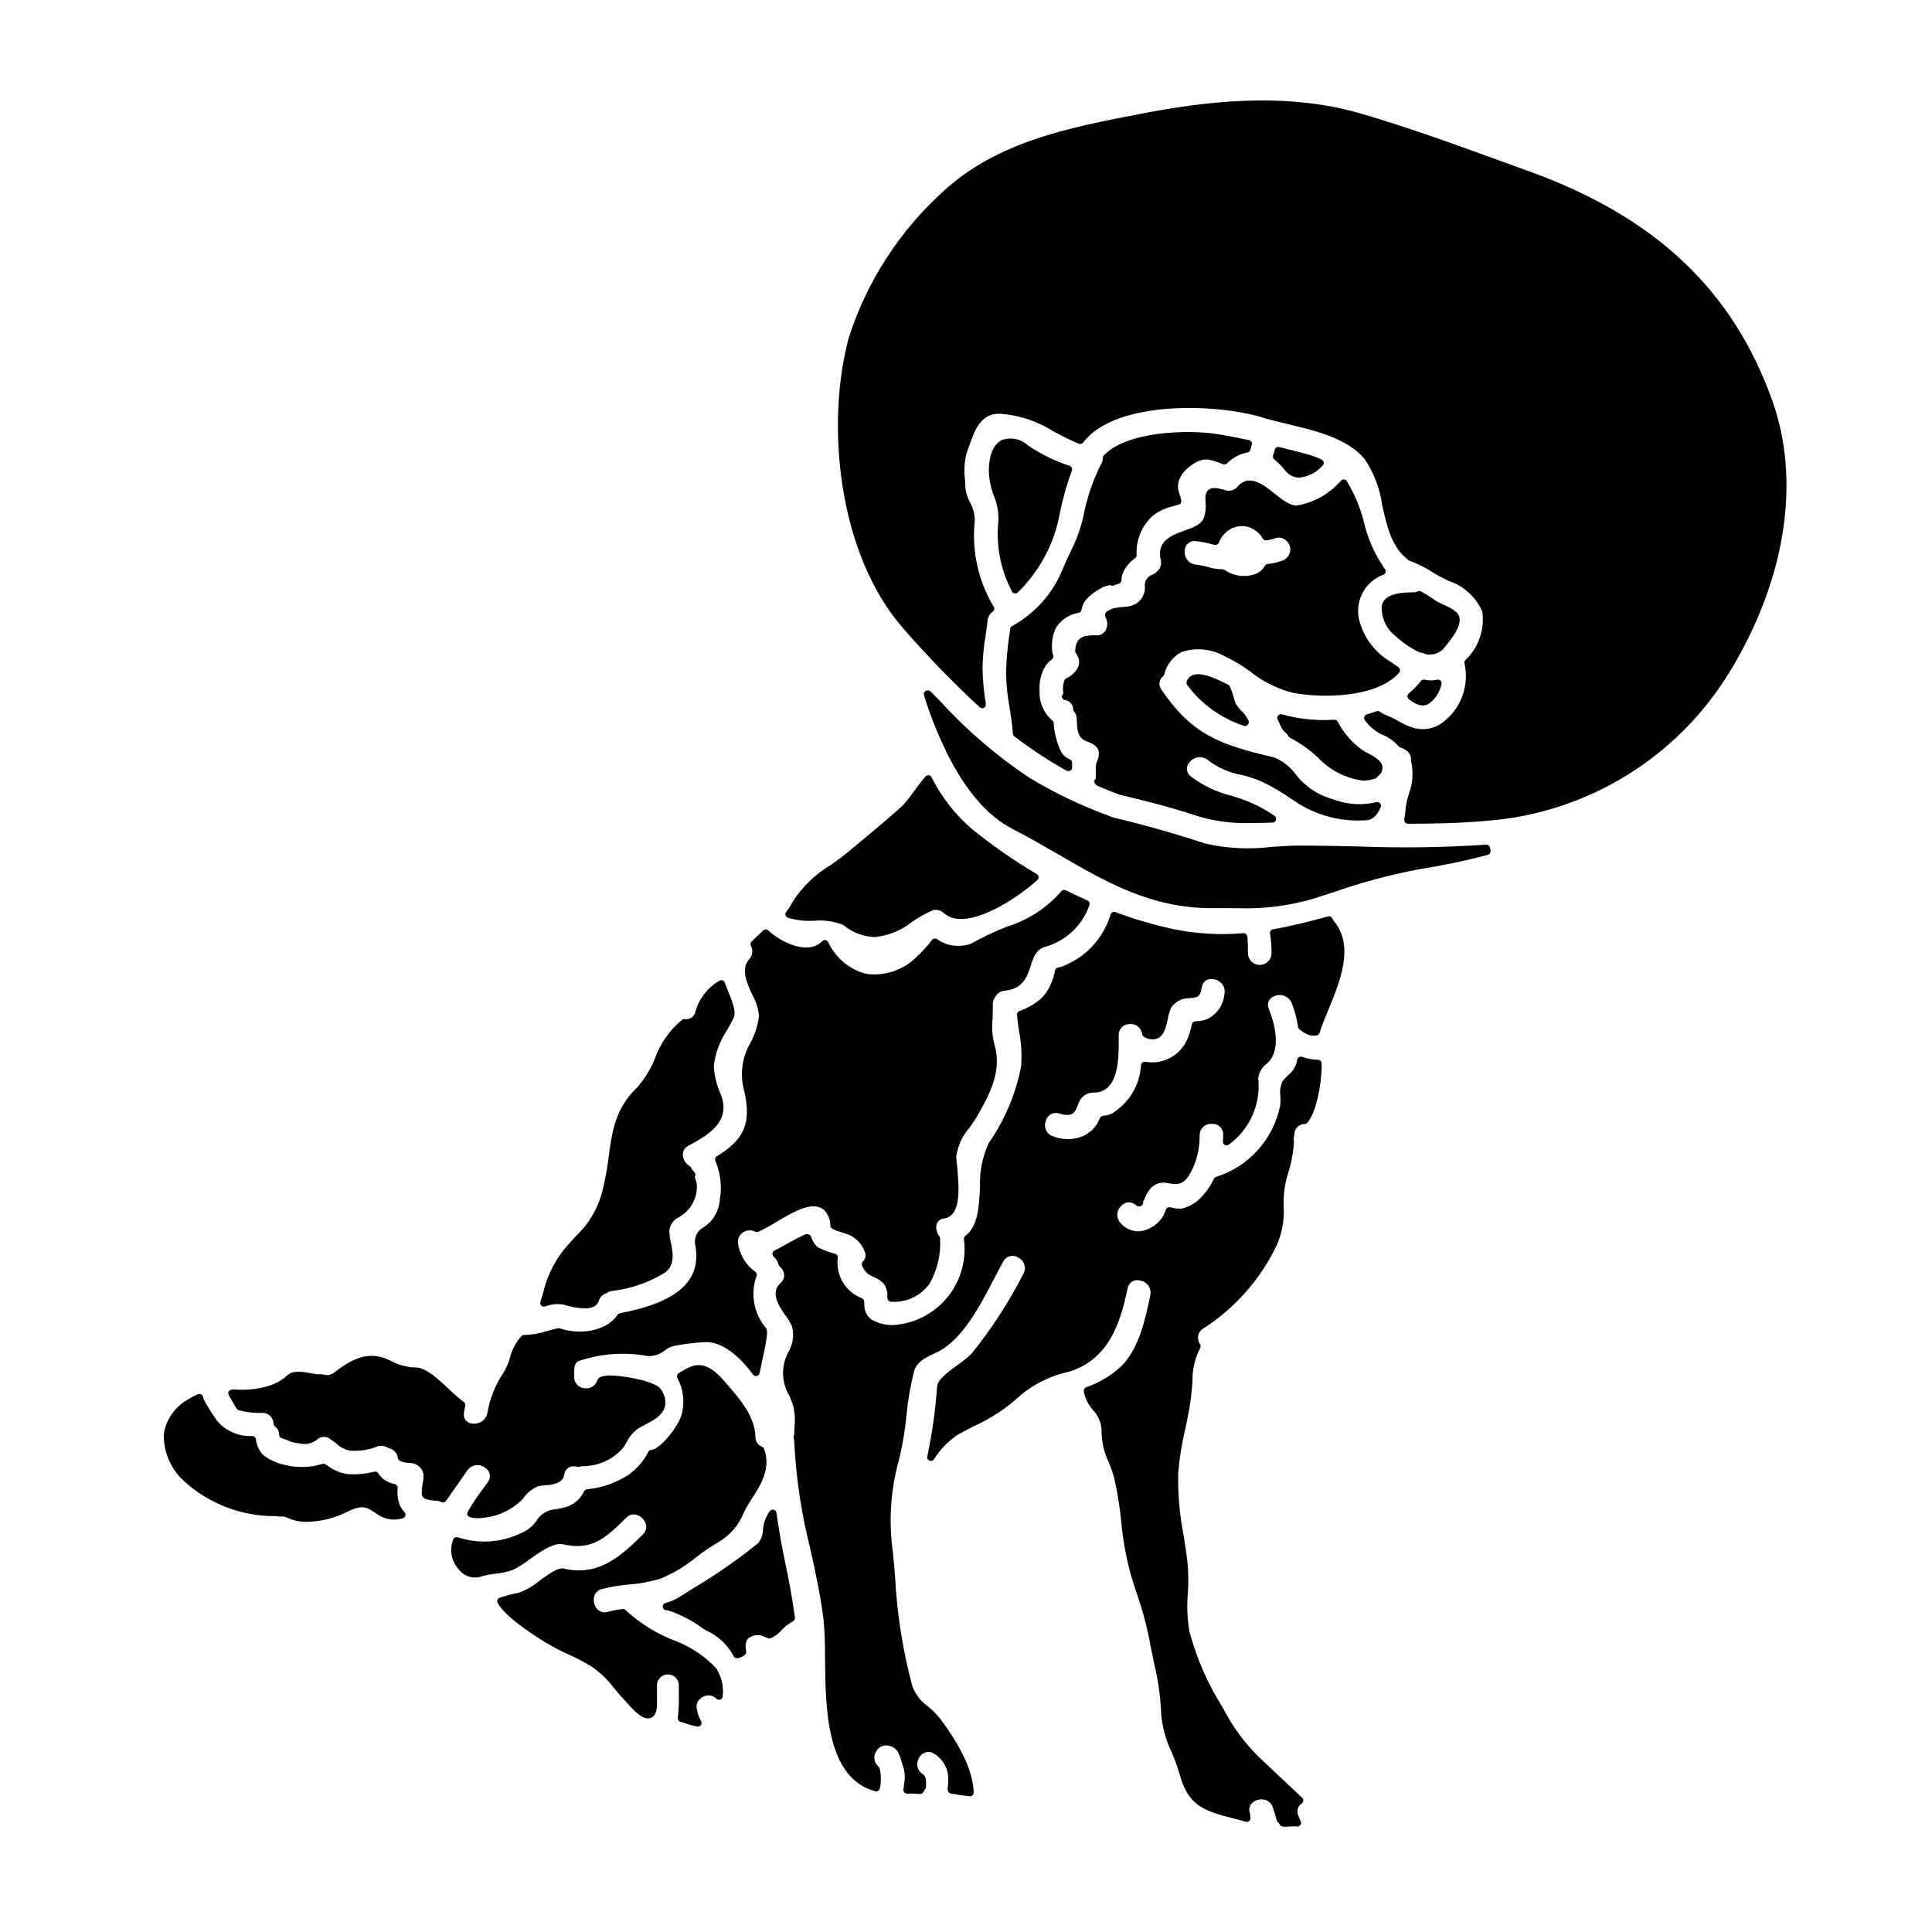
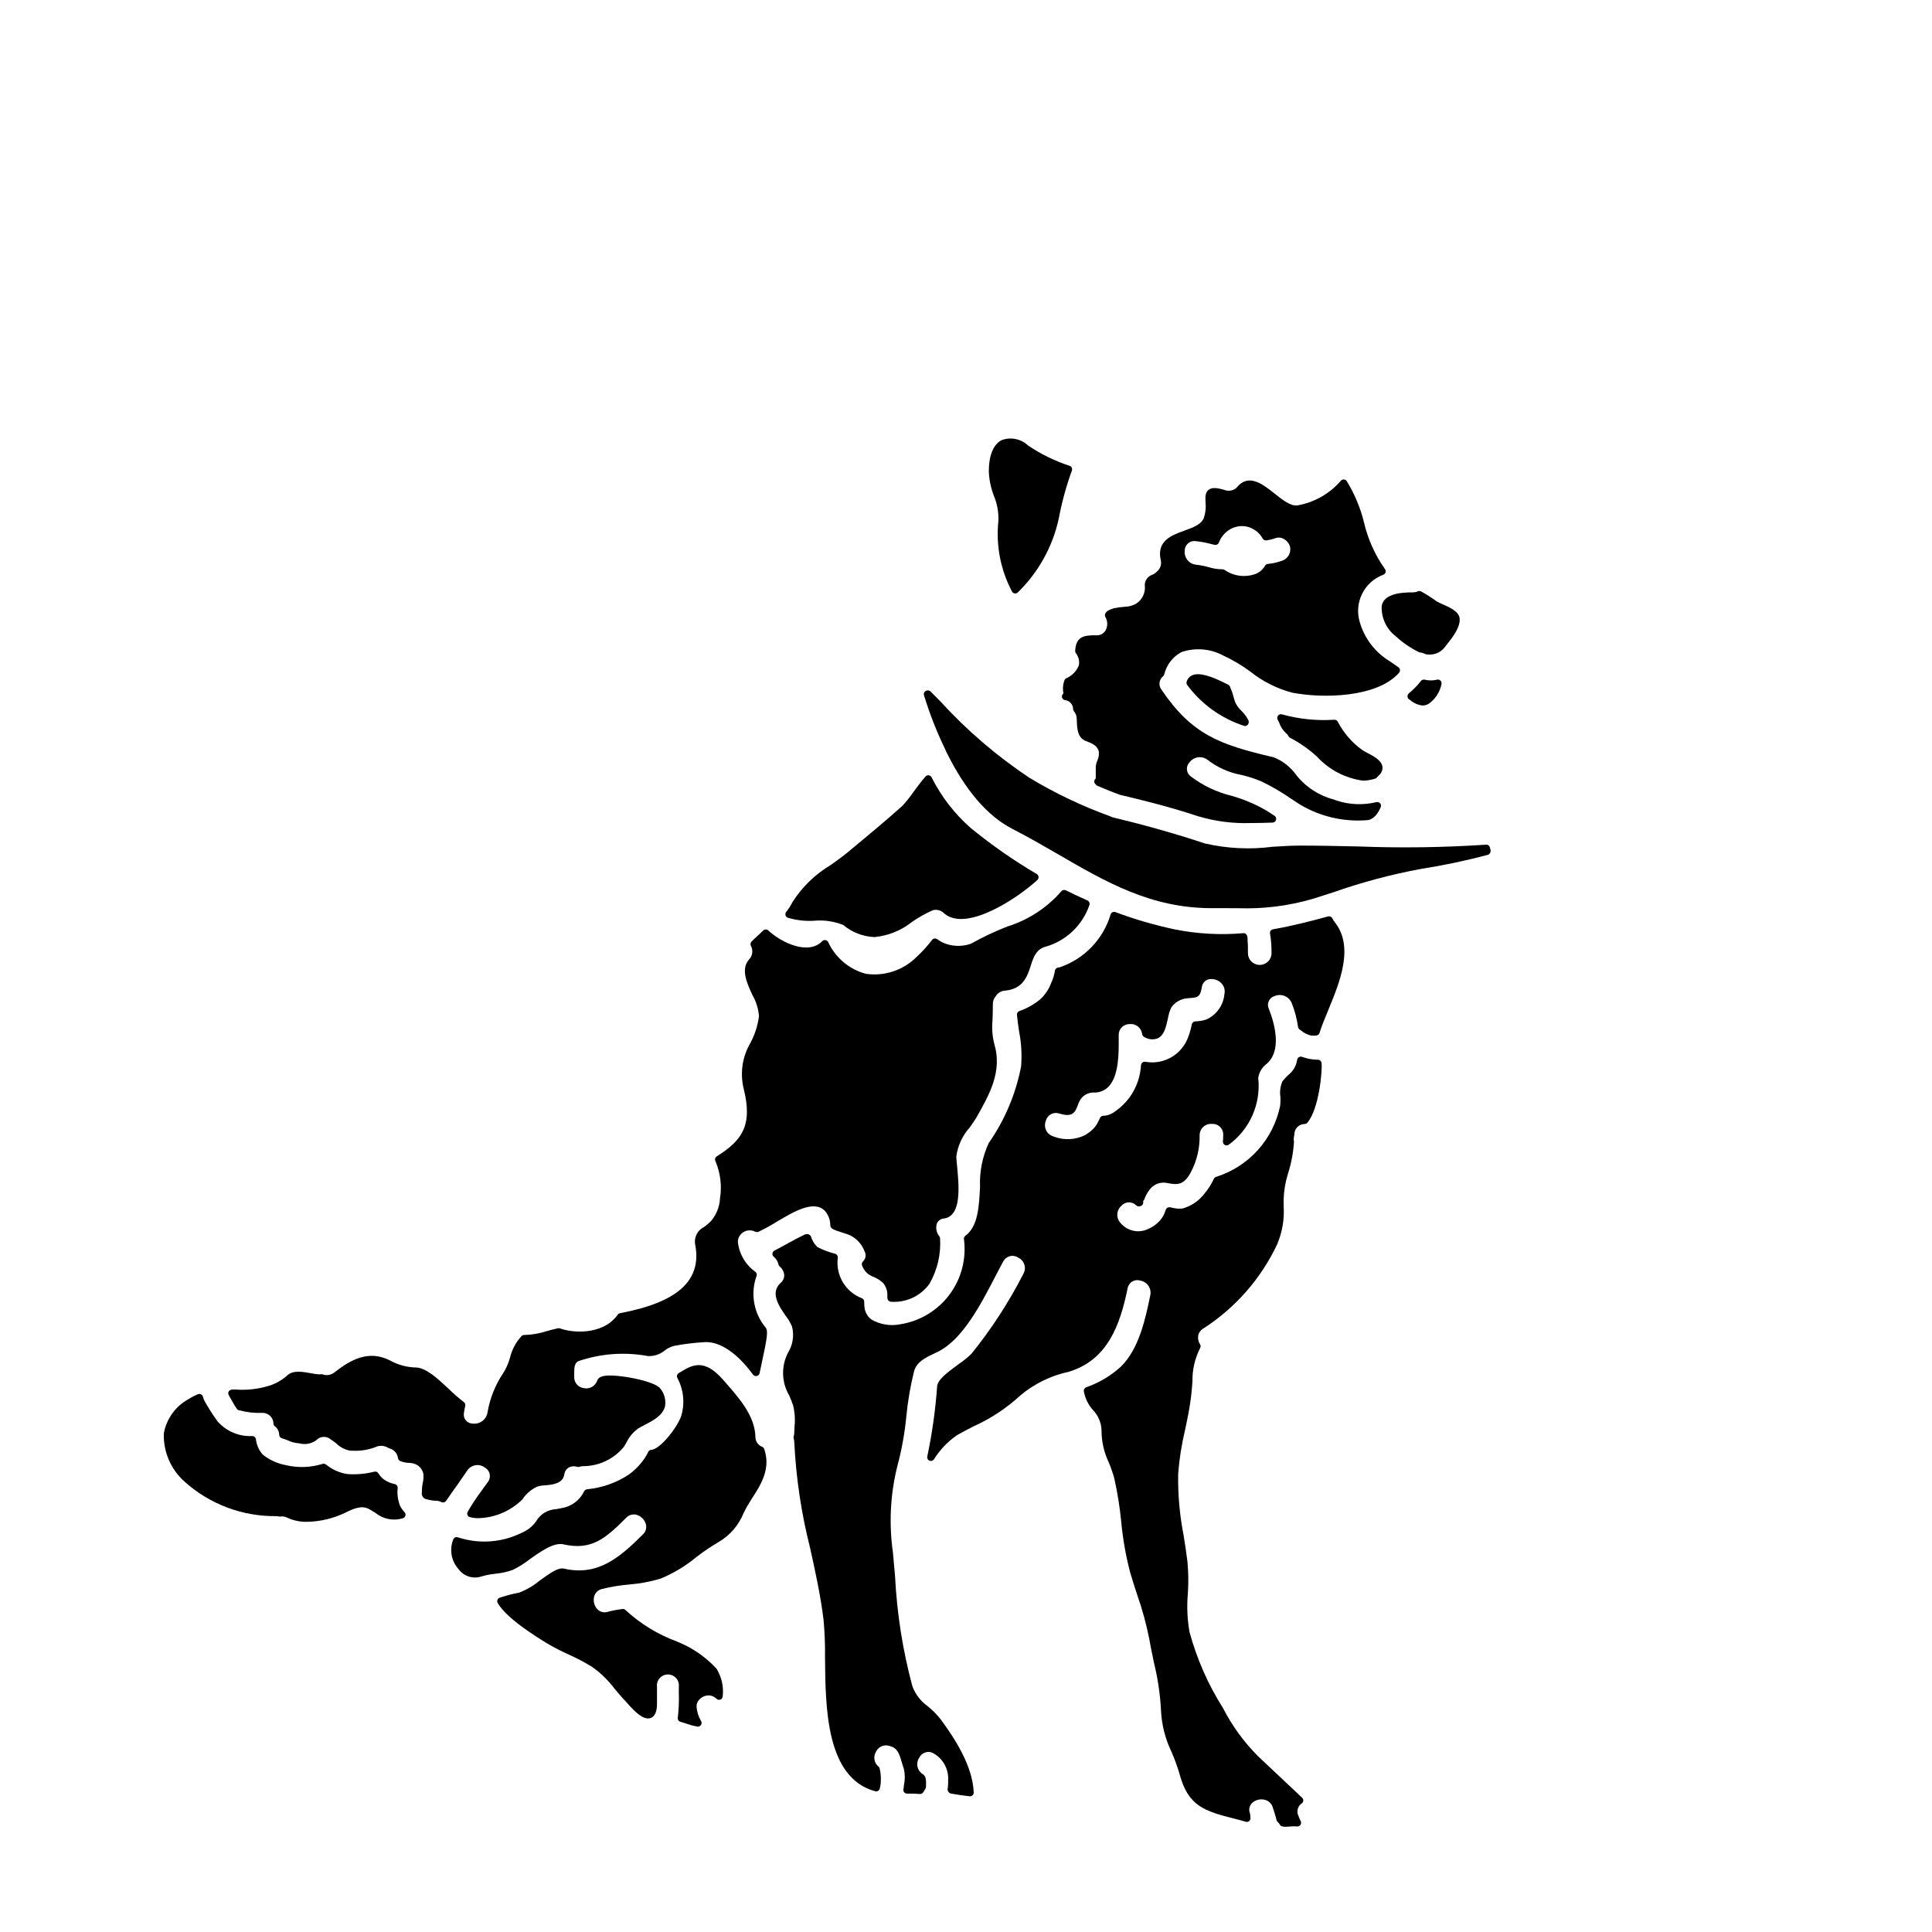
<svg xmlns="http://www.w3.org/2000/svg" fill="#000000" width="800px" height="800px" version="1.1" viewBox="144 144 512 512">
  <g>
    <path d="m497.1 387.4c-0.203-0.438-0.691-0.664-1.156-0.535-4.328 1.18-9.445 2.519-14.586 3.406-0.531 0.098-0.887 0.609-0.785 1.145 0.277 1.672 0.406 3.363 0.391 5.059 0.031 0.848-0.285 1.672-0.875 2.281-0.586 0.609-1.398 0.953-2.246 0.953s-1.66-0.344-2.25-0.953c-0.59-0.609-0.902-1.434-0.875-2.281 0-1.43 0-1.91-0.031-2.137 0-0.055 0-0.25-0.027-0.504-0.027-0.25-0.043-0.664-0.051-0.895 0.027-0.129 0.027-0.266 0-0.395l-0.082-0.422c-0.078-0.508-0.539-0.867-1.051-0.82-6.016 0.523-12.074 0.195-17.996-0.973-5.402-1.129-10.715-2.672-15.883-4.613-0.246-0.09-0.523-0.078-0.762 0.035-0.238 0.113-0.422 0.32-0.508 0.57-1.965 6.598-7.008 11.832-13.527 14.039-0.086 0.023-0.176 0.035-0.266 0.027-0.512 0.035-0.93 0.43-0.988 0.941-0.023 0.277-0.082 0.555-0.168 0.82-0.172 0.797-0.434 1.57-0.789 2.305-0.605 1.648-1.586 3.133-2.867 4.332-1.648 1.375-3.531 2.441-5.559 3.148-0.43 0.145-0.703 0.566-0.66 1.02 0.137 1.449 0.348 2.906 0.562 4.359 0.605 3.062 0.785 6.195 0.535 9.305-1.402 7.289-4.324 14.203-8.57 20.293-1.688 3.633-2.481 7.617-2.312 11.617-0.25 5.156-0.516 10.488-3.871 12.957h-0.004c-0.273 0.207-0.426 0.543-0.391 0.891 0.691 5.211-0.68 10.492-3.824 14.707-3.144 4.215-7.812 7.035-13.008 7.856-2.633 0.543-5.375 0.094-7.695-1.262-0.969-0.723-1.613-1.797-1.793-2.992-0.066-0.457-0.105-0.918-0.109-1.383v-0.395 0.004c-0.02-0.426-0.312-0.793-0.723-0.906-4.309-1.707-6.898-6.133-6.269-10.727 0.039-0.469-0.262-0.902-0.719-1.027-1.621-0.398-3.188-0.988-4.672-1.758-0.82-0.766-1.418-1.738-1.723-2.82-0.254-0.484-0.812-0.727-1.344-0.59-0.16 0.027-0.312 0.078-0.453 0.16-1.387 0.664-2.754 1.391-4.102 2.133l-0.969 0.531c-0.93 0.512-1.863 1.027-2.812 1.512h-0.004c-0.289 0.148-0.484 0.43-0.527 0.75s0.078 0.645 0.32 0.859c0.641 0.523 1.09 1.246 1.277 2.055 0.043 0.215 0.156 0.41 0.32 0.555 0.711 0.574 1.148 1.422 1.203 2.336-0.008 0.789-0.363 1.531-0.973 2.031-2.844 2.598-0.395 6.168 1.41 8.773 0.676 0.859 1.23 1.809 1.645 2.82 0.586 2.332 0.203 4.801-1.059 6.848-1.879 3.602-1.754 7.926 0.332 11.414 0.348 0.848 0.703 1.719 1.016 2.633 0.445 1.867 0.562 3.793 0.348 5.699-0.027 0.555-0.051 1.094-0.062 1.633-0.008 0.277-0.059 0.555-0.148 0.816-0.059 0.191-0.059 0.398 0 0.59 0.094 0.285 0.145 0.586 0.152 0.887 0.461 9.516 1.875 18.965 4.219 28.199 1.348 6.129 2.754 12.465 3.543 18.938 0.301 3.309 0.434 6.633 0.391 9.953 0.113 13.484 0.277 31.953 13.297 35.496 0.52 0.141 1.055-0.164 1.203-0.68 0.137-0.484 0.223-0.977 0.258-1.477 0.09-1.074 0.047-2.156-0.137-3.215-0.055-0.18-0.09-0.359-0.117-0.543-0.031-0.27-0.176-0.512-0.391-0.672-1.086-0.941-1.363-2.512-0.668-3.769 0.586-1.379 2.106-2.102 3.543-1.688 2.133 0.512 2.621 1.859 3.301 4.191 0.172 0.605 0.355 1.219 0.582 1.82l0.004-0.004c0.332 1.422 0.352 2.902 0.055 4.332 0 0-0.027 0.242-0.027 0.262 0 0.27-0.062 0.516-0.129 0.941v-0.004c-0.043 0.281 0.039 0.57 0.227 0.789 0.188 0.215 0.457 0.34 0.742 0.34h1.621c0.578 0.023 1.16 0.051 1.738 0.102h0.004c0.359 0.031 0.711-0.137 0.91-0.438 0.207-0.316 0.395-0.629 0.605-0.973 0.078-0.137 0.125-0.293 0.133-0.449 0.086-1.762 0-2.883-0.789-3.348l0.004-0.004c-0.75-0.438-1.277-1.172-1.461-2.019-0.184-0.848-0.004-1.734 0.496-2.441 0.352-0.695 0.988-1.199 1.742-1.391 0.754-0.188 1.555-0.043 2.191 0.402 2.32 1.402 3.731 3.926 3.703 6.641 0.023 0.934-0.027 1.871-0.16 2.797 0 0.273 0.102 0.539 0.289 0.742 0.195 0.219 0.457 0.355 0.746 0.395l0.336 0.047c1.312 0.246 2.684 0.445 4.461 0.641l-0.004 0.004c0.285 0.027 0.57-0.066 0.781-0.258 0.211-0.195 0.324-0.473 0.316-0.758-0.27-7.059-5.086-14.387-8.688-19.285v-0.004c-1.02-1.309-2.188-2.496-3.477-3.543-1.879-1.324-3.309-3.188-4.102-5.348-2.551-9.508-4.086-19.262-4.578-29.094-0.18-2.117-0.363-4.219-0.562-6.297-1.082-7.539-0.711-15.211 1.09-22.605 1.199-4.422 2.023-8.941 2.465-13.5 0.383-4.012 1.062-7.988 2.031-11.895 0.691-2.531 2.93-3.594 5.297-4.723l1.09-0.527c6.523-3.258 11.324-12.523 15.18-19.969 0.723-1.395 1.402-2.699 2.039-3.859l0.004-0.004c0.348-0.711 0.984-1.242 1.75-1.449 0.766-0.211 1.586-0.078 2.246 0.359 0.781 0.363 1.371 1.035 1.633 1.855 0.262 0.82 0.164 1.711-0.262 2.457-3.848 7.523-8.465 14.629-13.777 21.203-1.031 0.988-2.148 1.891-3.336 2.695-3.402 2.488-5.633 4.246-5.742 5.945v-0.004c-0.441 6.246-1.316 12.453-2.613 18.578-0.086 0.453 0.152 0.902 0.574 1.086 0.422 0.176 0.906 0.043 1.18-0.32 1.59-2.559 3.695-4.762 6.18-6.465 1.473-0.836 2.961-1.598 4.441-2.363v0.004c4.519-2.039 8.68-4.797 12.32-8.164 3.691-3.09 8.078-5.231 12.781-6.242 10.355-3.102 13.625-12.445 15.613-22.078h0.004c0.105-0.75 0.535-1.414 1.176-1.816 0.641-0.406 1.426-0.508 2.148-0.281 0.883 0.133 1.676 0.625 2.184 1.363 0.508 0.734 0.691 1.648 0.504 2.523-1.242 6.027-2.949 14.277-7.871 18.996v-0.004c-2.652 2.398-5.758 4.238-9.133 5.414-0.398 0.16-0.648 0.562-0.613 0.992 0.316 1.875 1.16 3.617 2.434 5.027 1.391 1.449 2.199 3.363 2.266 5.371-0.008 2.949 0.648 5.863 1.926 8.523 0.566 1.359 1.047 2.75 1.441 4.164 0.852 3.777 1.465 7.602 1.84 11.453 0.422 4.578 1.219 9.117 2.387 13.566 0.555 1.914 1.18 3.824 1.805 5.742 1.391 3.934 2.492 7.965 3.293 12.059 0.336 2.012 0.789 4.047 1.203 6.098 1.008 4.082 1.625 8.25 1.852 12.445 0.16 3.879 1.113 7.684 2.801 11.18 0.848 1.949 1.57 3.949 2.164 5.988 2.269 8.301 6.387 9.676 14.738 11.762 0.973 0.242 1.859 0.484 2.754 0.754v0.004c0.312 0.098 0.652 0.031 0.906-0.176 0.254-0.203 0.391-0.523 0.363-0.848l-0.125-1.18-0.004-0.004c-0.371-0.883-0.211-1.898 0.414-2.629 0.863-0.887 2.113-1.273 3.328-1.027 1.102 0.203 1.996 1.012 2.305 2.09 0.395 1.227 0.75 2.293 0.992 3.332v0.004c0.047 0.211 0.164 0.402 0.336 0.539 0.211 0.164 0.383 0.375 0.512 0.613 0.145 0.328 0.473 0.539 0.832 0.539 0.066 0 0.156 0.031 0.543 0.082 0.438 0 0.867-0.039 1.297-0.07 0.43-0.031 0.812-0.051 1.18-0.062 0.234 0 0.48 0.023 0.715 0.047 0.359 0.047 0.715-0.117 0.914-0.418 0.207-0.293 0.234-0.676 0.07-0.996-0.254-0.523-0.492-1.066-0.68-1.574-0.465-1.129-0.07-2.43 0.945-3.113 0.238-0.168 0.391-0.438 0.414-0.73 0.023-0.297-0.09-0.586-0.305-0.789-4.195-3.977-10.969-10.34-11.609-10.93-3.777-3.762-6.934-8.094-9.359-12.84-3.957-6.242-6.953-13.047-8.883-20.188-0.586-3.348-0.73-6.762-0.43-10.148 0.191-2.793 0.156-5.594-0.102-8.383-0.281-2.363-0.656-4.754-1.039-7.125v0.004c-1.047-5.379-1.523-10.848-1.422-16.324 0.305-3.867 0.91-7.707 1.812-11.48 0.594-2.809 1.215-5.715 1.574-8.66 0.188-1.504 0.297-2.914 0.395-4.234-0.059-3.062 0.633-6.094 2.016-8.824 0.195-0.316 0.195-0.715 0-1.027-0.48-0.738-0.641-1.637-0.453-2.496 0.207-0.758 0.723-1.395 1.422-1.758 8.43-5.449 15.172-13.148 19.457-22.23 1.352-3.18 1.945-6.629 1.73-10.078-0.094-2.332 0.133-4.664 0.664-6.934l0.469-1.691v-0.004c0.879-2.731 1.414-5.559 1.602-8.422-0.109-0.582-0.086-1.176 0.066-1.746 0.02-0.082 0.031-0.164 0.031-0.246-0.008-0.734 0.281-1.441 0.797-1.965 0.52-0.523 1.223-0.816 1.957-0.816 0.266-0.016 0.516-0.137 0.691-0.34 3.18-3.699 4.035-14.289 3.754-15.879-0.082-0.469-0.488-0.816-0.969-0.812-0.051 0.012-0.105 0.012-0.156 0-1.379-0.027-2.742-0.289-4.035-0.77-0.262-0.082-0.543-0.059-0.789 0.066-0.246 0.137-0.422 0.371-0.48 0.648l-0.078 0.363-0.004-0.004c-0.039 0.223-0.09 0.445-0.156 0.664-0.379 1.203-1.109 2.266-2.098 3.047-0.566 0.52-1.094 1.082-1.574 1.68-0.586 1.316-0.777 2.777-0.551 4.203 0.039 0.762 0.02 1.527-0.066 2.285-0.887 4.379-2.93 8.438-5.918 11.754-2.988 3.32-6.812 5.777-11.07 7.117-0.258 0.086-0.469 0.27-0.59 0.516-0.676 1.461-1.551 2.824-2.594 4.051-1.457 1.863-3.481 3.207-5.762 3.824-0.949 0.082-1.906-0.008-2.824-0.258l-0.43-0.082v-0.004c-0.461-0.086-0.918 0.164-1.094 0.602l-0.191 0.488c-0.25 0.777-0.641 1.508-1.152 2.148-0.949 1.145-2.168 2.039-3.543 2.602-2.496 1.102-5.422 0.41-7.156-1.695-0.578-0.629-0.879-1.465-0.832-2.316 0.047-0.855 0.434-1.652 1.078-2.215 0.484-0.559 1.172-0.891 1.906-0.918 0.734-0.027 1.449 0.25 1.973 0.766l0.055 0.023c0.148 0.16 0.348 0.262 0.562 0.293 0.055 0.004 0.109 0.004 0.164 0 0.184 0 0.367-0.043 0.527-0.129l0.07-0.027h0.004c0.434-0.219 0.641-0.723 0.484-1.184 0.055-0.09 0.066-0.113 0.164-0.262l0.004 0.004c0.055-0.059 0.098-0.125 0.137-0.199 0.316-0.934 0.785-1.809 1.383-2.594 1.051-1.473 2.875-2.188 4.648-1.82 2.992 0.586 4.5 0.496 6.316-2.828v-0.004c1.598-3.019 2.398-6.398 2.336-9.816 0-0.848 0.352-1.656 0.98-2.231 0.625-0.57 1.465-0.855 2.309-0.773 0.805-0.051 1.59 0.25 2.156 0.824 0.566 0.574 0.859 1.363 0.805 2.164 0 0.543-0.027 1.086-0.078 1.633l-0.004 0.004c-0.035 0.379 0.156 0.746 0.488 0.941 0.328 0.191 0.742 0.172 1.055-0.047 2.746-2 4.914-4.688 6.289-7.793 1.371-3.109 1.898-6.523 1.531-9.898 0.195-1.398 0.91-2.672 2-3.566 4.402-3.426 2.394-10.73 0.812-14.777v0.004c-0.305-0.641-0.316-1.379-0.027-2.027 0.289-0.645 0.848-1.133 1.527-1.332 0.855-0.375 1.824-0.391 2.688-0.035 0.863 0.355 1.547 1.043 1.891 1.914 0.801 2.023 1.359 4.141 1.664 6.297 0.039 0.277 0.195 0.523 0.43 0.68l0.395 0.27c0.75 0.648 1.652 1.102 2.625 1.32 0.859 0.051 1.969 0.18 2.219-0.645 0.539-1.746 1.379-3.777 2.266-5.93 3.148-7.602 7.059-17.055 1.656-23.641h0.004c-0.203-0.25-0.367-0.523-0.496-0.816zm-56.633 31.945v-0.988c-0.031-0.785 0.262-1.547 0.812-2.109 0.551-0.562 1.305-0.871 2.094-0.859 1.621-0.172 3.082 0.98 3.293 2.598 0.027 0.336 0.227 0.637 0.527 0.789 1.07 0.707 2.418 0.852 3.617 0.395 1.719-0.812 2.207-3.047 2.684-5.211 0.168-1.02 0.465-2.012 0.891-2.953 1.031-1.473 2.684-2.387 4.481-2.473 0.332-0.035 0.609-0.055 0.855-0.07 1.93-0.121 2.363-0.551 2.781-2.863 0.109-0.918 0.727-1.699 1.594-2.019 1.184-0.324 2.453-0.027 3.371 0.785 0.883 0.754 1.277 1.934 1.016 3.066-0.25 2.938-2.07 5.512-4.758 6.727-0.898 0.312-1.84 0.48-2.789 0.5-0.09 0-0.176 0.012-0.262 0.035-0.438 0.055-0.785 0.391-0.855 0.828-0.211 1.172-0.539 2.324-0.98 3.43-1.723 4.594-6.481 7.301-11.305 6.43-0.266-0.047-0.539 0.023-0.754 0.188-0.219 0.16-0.363 0.402-0.395 0.672-0.168 2.949-1.137 5.793-2.793 8.234-1.258 1.777-2.844 3.293-4.676 4.469-0.785 0.469-1.676 0.727-2.586 0.754-0.355 0.031-0.668 0.246-0.82 0.57-0.207 0.465-0.465 0.953-0.652 1.312l-0.18 0.359v-0.004c-0.645 1.016-1.516 1.867-2.543 2.488l-0.434 0.324v-0.004c-2.66 1.367-5.777 1.52-8.559 0.418-0.824-0.246-1.512-0.824-1.895-1.598-0.379-0.773-0.422-1.672-0.109-2.477 0.289-1.223 1.359-2.102 2.617-2.148 0.332 0.004 0.668 0.055 0.988 0.156 3.375 1.074 4.152-0.234 4.824-2.043 0.18-0.547 0.414-1.074 0.699-1.574 0.797-1.277 2.223-2.019 3.727-1.945 1.41 0.031 2.766-0.52 3.754-1.523 2.793-2.867 2.75-9 2.719-12.664z" />
-     <path d="m349.77 544.91c-0.055-0.406-0.355-0.734-0.758-0.82-0.402-0.09-0.816 0.078-1.039 0.422-1.008 1.402-1.621 3.051-1.777 4.773 0.008 1.324-0.441 2.613-1.27 3.648-5.269 4.285-10.848 8.18-16.688 11.648-1.391 0.875-2.754 1.734-4.109 2.602-1.168 0.727-2.438 1.277-3.769 1.629-0.523 0.152-0.828 0.695-0.691 1.223 0.145 0.508 0.668 0.812 1.18 0.68 3.426 1.098 6.644 2.758 9.523 4.91l0.816 0.496h-0.004c3.078 1.363 5.609 3.719 7.191 6.691 0.148 0.375 0.512 0.621 0.914 0.625 0.051 0.004 0.098 0.004 0.145 0 0.723-0.109 1.402-0.41 1.969-0.867 0.281-0.227 0.414-0.586 0.352-0.941-0.367-2-0.078-3.109 0.961-3.719 0.898-0.539 1.973-0.719 3-0.496 0.156 0.074 0.344 0.145 0.547 0.223 0.363 0.141 0.824 0.312 1.031 0.395 0.258 0.188 0.59 0.234 0.891 0.133 1.184-0.516 2.234-1.297 3.07-2.277 0.344-0.344 0.676-0.684 1.02-0.973 0.586-0.48 1.219-0.902 1.887-1.254 0.363-0.195 0.566-0.598 0.512-1.004-0.695-4.949-1.574-9.879-2.695-15.082-0.82-3.898-1.551-8.039-2.207-12.664z" />
    <path d="m359.79 388c2.606-0.227 5.227 0.156 7.66 1.121 2.332 1.957 5.246 3.086 8.289 3.215 3.637-0.344 7.094-1.738 9.949-4.019 1.754-1.219 3.625-2.266 5.582-3.125h0.02c1.066-0.238 2.184 0.094 2.945 0.883 5.824 5.004 19.391-3.996 24.68-8.871v-0.004c0.23-0.211 0.348-0.516 0.312-0.828-0.031-0.309-0.211-0.586-0.48-0.746-6.137-3.613-11.984-7.691-17.496-12.199-4.297-3.773-7.824-8.344-10.383-13.457-0.152-0.285-0.438-0.477-0.762-0.512-0.32-0.035-0.637 0.09-0.848 0.332-1.121 1.289-2.309 2.898-3.363 4.328v0.004c-0.836 1.207-1.758 2.356-2.754 3.43-4.387 3.938-8.973 7.742-13.414 11.414l-1.051 0.879c-1.352 1.129-2.879 2.211-4.488 3.363-4.109 2.441-7.594 5.809-10.168 9.84-0.461 0.93-1.016 1.805-1.668 2.613-0.188 0.234-0.262 0.543-0.195 0.836 0.066 0.297 0.262 0.547 0.535 0.676 2.293 0.711 4.699 0.992 7.098 0.828z" />
    <path d="m324 579.28-0.559-0.246-0.004-0.004c-5.055-1.848-9.691-4.68-13.648-8.328-0.215-0.23-0.527-0.34-0.84-0.293-1.285 0.156-2.559 0.395-3.812 0.719-0.957 0.34-2.023 0.109-2.754-0.594-0.867-0.891-1.223-2.16-0.945-3.371 0.246-1.031 1.059-1.828 2.094-2.062 2.336-0.59 4.715-0.984 7.117-1.18 2.859-0.223 5.688-0.754 8.434-1.574 3.426-1.426 6.621-3.352 9.48-5.715 1.898-1.473 3.887-2.816 5.961-4.027 2.969-1.758 5.273-4.449 6.551-7.656 0.629-1.273 1.332-2.508 2.102-3.703 2.754-4.133 5.09-8.266 3.34-13.254-0.094-0.262-0.293-0.473-0.551-0.582-1.102-0.426-1.812-1.496-1.777-2.676-0.133-5.477-4.328-10.234-7.688-14.074l-0.883-1.012c-5.082-5.82-8.293-3.863-11.395-1.969l-0.352 0.211c-0.434 0.27-0.594 0.82-0.367 1.277 1.648 3.051 2.027 6.629 1.062 9.961-0.859 2.809-5.25 8.57-7.715 9.055-0.168 0.012-0.336 0.039-0.496 0.086-0.238 0.086-0.438 0.262-0.551 0.488-0.297 0.602-0.629 1.184-1 1.738-1.141 1.688-2.578 3.152-4.238 4.332-3.297 2.156-7.066 3.477-10.988 3.848-0.34 0.035-0.641 0.25-0.785 0.559-1.152 2.375-3.394 4.035-6.004 4.445-0.574 0.121-1.07 0.203-1.516 0.281v-0.004c-2.172 0.125-4.137 1.34-5.215 3.234-0.961 1.344-2.277 2.394-3.805 3.023-5.242 2.594-11.289 3.027-16.848 1.215-0.469-0.195-1.008-0.004-1.246 0.445-1.133 2.715-0.586 5.84 1.398 8.012 1.359 1.832 3.727 2.606 5.906 1.93 1.234-0.371 2.504-0.621 3.785-0.75 1.59-0.141 3.152-0.488 4.652-1.027 1.57-0.773 3.055-1.703 4.438-2.777 2.863-2.043 6.426-4.574 8.941-3.996 7.477 1.707 11.191-1.551 16.633-7v0.004c0.699-0.777 1.773-1.098 2.785-0.832 1.188 0.352 2.117 1.281 2.465 2.469 0.273 1.008-0.051 2.082-0.828 2.773-6.156 6.152-11.965 11.078-20.883 9.023-1.449-0.348-3.383 0.98-6.406 3.148l-0.004 0.004c-1.629 1.371-3.481 2.461-5.473 3.219-1.465 0.266-2.91 0.633-4.328 1.09l-0.762 0.223v0.004c-0.289 0.086-0.523 0.297-0.641 0.578-0.109 0.281-0.086 0.598 0.066 0.859 2.363 4.051 9.727 8.617 13.039 10.672h0.004c1.871 1.094 3.801 2.09 5.777 2.981 2.137 0.949 4.207 2.043 6.199 3.273 2.254 1.59 4.246 3.519 5.902 5.727 0.918 1.102 1.859 2.238 2.992 3.414 0.082 0.082 0.223 0.238 0.395 0.449 2.016 2.269 4.328 4.648 6.25 3.938 1.652-0.625 1.652-3.082 1.652-3.891v-4.41c-0.09-0.82 0.172-1.645 0.723-2.258 0.555-0.617 1.34-0.969 2.168-0.969s1.617 0.352 2.168 0.969c0.551 0.613 0.816 1.438 0.723 2.258v1.492c0.078 2.254-0.012 4.512-0.27 6.75-0.062 0.422 0.152 0.832 0.535 1.02 0.109 0.051 0.223 0.086 0.34 0.105 0.359 0.094 0.719 0.215 1.148 0.359l0.371 0.125c0.734 0.266 1.484 0.477 2.25 0.629 0.152 0.027 0.273 0.055 0.191 0 0.145 0.082 0.309 0.125 0.477 0.125 0.328 0 0.633-0.164 0.816-0.434 0.238-0.336 0.238-0.785 0-1.121-0.016-0.039-0.035-0.074-0.055-0.105-0.633-1.102-1.008-2.332-1.102-3.598-0.043-0.699 0.211-1.387 0.703-1.887 0.621-0.688 1.496-1.102 2.422-1.141 0.797-0.016 1.566 0.301 2.121 0.871 0.258 0.273 0.648 0.375 1.008 0.258 0.359-0.113 0.617-0.422 0.672-0.797 0.309-2.586-0.273-5.199-1.645-7.414-2.758-2.996-6.129-5.363-9.883-6.938z" />
    <path d="m250.04 543.11c-0.609-1.52-0.832-3.164-0.648-4.793 0.027-0.477-0.289-0.902-0.754-1.016-1.02-0.195-1.988-0.598-2.848-1.18-0.605-0.457-1.117-1.023-1.508-1.672-0.223-0.367-0.656-0.547-1.074-0.441-2.34 0.602-4.762 0.812-7.172 0.629-2-0.305-3.887-1.129-5.465-2.391l-0.281-0.184v-0.004c-0.27-0.176-0.609-0.207-0.91-0.086-3.09 0.949-6.379 1.059-9.527 0.324-2.25-0.402-4.367-1.348-6.168-2.758-1.047-1.137-1.699-2.586-1.859-4.129-0.066-0.465-0.453-0.82-0.922-0.844-3.551 0.191-6.992-1.273-9.316-3.961-1.234-1.719-2.367-3.508-3.398-5.356-0.18-0.34-0.309-0.699-0.395-1.07-0.062-0.285-0.25-0.523-0.508-0.656-0.258-0.133-0.559-0.145-0.824-0.035-0.867 0.355-1.699 0.785-2.488 1.289-3.461 1.879-5.875 5.231-6.562 9.105-0.156 4.836 1.836 9.492 5.445 12.719 6.652 6.004 15.32 9.285 24.281 9.191 0.266 0 0.527 0.039 0.785 0.105 0.129 0.023 0.266 0.023 0.395 0 0.625-0.082 1.262 0.027 1.824 0.316 1.652 0.762 3.457 1.133 5.273 1.086 3.527-0.078 7-0.914 10.176-2.457 2.223-1.109 4.375-2.023 6.348-0.852 0.598 0.352 1.105 0.668 1.574 0.953h0.004c2 1.629 4.672 2.168 7.148 1.441 0.344-0.066 0.629-0.309 0.746-0.641 0.113-0.332 0.043-0.703-0.184-0.969-0.465-0.504-0.863-1.062-1.188-1.668z" />
-     <path d="m288.43 490.25c1.508-0.602 3.148-0.789 4.754-0.543 1.859 0.594 3.785 0.941 5.734 1.035 1.734 0 3.266-0.461 3.75-1.969 0.27-0.949 1-1.699 1.941-1.992 0.105-0.035 0.207-0.09 0.297-0.156 0.367-0.27 0.801-0.441 1.254-0.504 4.981-0.566 9.773-2.223 14.039-4.852 2.793-2.008 2.117-5.356 1.574-8.055-0.246-1-0.379-2.023-0.395-3.055 0.152-1.52 1.07-2.856 2.438-3.539 3.281-1.754 5.184-5.305 4.824-9.008-0.004-0.102-0.023-0.199-0.059-0.293-0.18-0.488-0.332-0.98-0.457-1.484l0.031-0.047h0.004c0.227-0.398 0.152-0.898-0.184-1.211-0.332-0.301-0.602-0.668-0.785-1.078-0.086-0.195-0.234-0.355-0.418-0.461-1.098-0.633-1.789-1.789-1.828-3.059 0.008-1.012 0.598-1.93 1.512-2.359l0.289-0.152c4.684-2.57 11.102-6.086 8.305-13.352-1.09-2.379-1.727-4.938-1.887-7.547 0.379-3.465 1.609-6.785 3.574-9.664 0.582-1.047 1.152-2.07 1.637-3.055 0.789-1.629-0.176-4.07-1.309-6.891-0.34-0.852-0.688-1.715-0.973-2.547h0.004c-0.105-0.297-0.344-0.523-0.641-0.617-0.301-0.094-0.625-0.035-0.879 0.148-3.023 1.766-5.254 4.617-6.238 7.977-0.098 0.672-0.457 1.281-1.004 1.688-0.547 0.406-1.234 0.578-1.91 0.477-0.207-0.016-0.41 0.031-0.594 0.129-3.309 2.68-5.816 6.223-7.238 10.234-1.129 2.805-2.711 5.402-4.688 7.691-5.856 5.512-6.691 11.75-7.602 18.375v-0.004c-0.309 2.742-0.793 5.465-1.445 8.145-1.004 4.879-3.477 9.332-7.086 12.762-1.035 1.133-2.199 2.414-3.543 4.012-2.578 3.359-4.398 7.238-5.34 11.367-0.219 0.738-0.441 1.48-0.672 2.223h-0.004c-0.109 0.348-0.02 0.727 0.238 0.988 0.258 0.25 0.629 0.344 0.977 0.242z" />
    <path d="m537.79 367.85c-11.324 0.754-22.68 0.906-34.023 0.465-5.023-0.109-10.234-0.223-15.289-0.223-2.227 0-4.66 0.152-7.238 0.316l0.004-0.004c-5.973 0.77-12.031 0.473-17.898-0.867-7.871-2.609-15.805-4.856-24.305-6.875v-0.004c-0.32-0.082-0.629-0.207-0.918-0.367-7.418-2.684-14.555-6.086-21.309-10.16-8.664-5.769-16.598-12.578-23.617-20.266l-2.609-2.629c-0.223-0.203-0.516-0.301-0.816-0.273-0.297 0.023-0.574 0.172-0.758 0.41-0.188 0.254-0.242 0.578-0.148 0.879 1.527 4.996 3.445 9.867 5.734 14.562 0.047 0.133 0.102 0.266 0.16 0.395 5.004 10.172 10.906 17.055 17.555 20.469 4.156 2.121 8.172 4.457 12.055 6.691 12.668 7.352 24.625 14.301 40.66 14.301h3.644c1.191 0 2.285 0.02 3.426 0.02v-0.004c6.711 0.234 13.41-0.609 19.855-2.496 1.777-0.555 3.543-1.129 5.32-1.699 7.57-2.66 15.336-4.734 23.223-6.207 6-0.938 11.949-2.188 17.82-3.746 0.516-0.199 0.805-0.742 0.684-1.277-0.051-0.254-0.113-0.504-0.191-0.75-0.133-0.441-0.562-0.719-1.02-0.66z" />
    <path d="m267.82 533.71c0.496-0.746 1.285-1.254 2.172-1.406 0.887-0.148 1.797 0.078 2.512 0.621 0.656 0.363 1.121 0.996 1.273 1.73 0.148 0.738-0.027 1.5-0.488 2.094-0.512 0.734-1.035 1.461-1.574 2.18v0.004c-1.375 1.82-2.637 3.727-3.777 5.707-0.148 0.262-0.164 0.578-0.047 0.859 0.117 0.277 0.355 0.484 0.648 0.562 0.715 0.188 1.453 0.277 2.191 0.27 4.398-0.098 8.59-1.879 11.711-4.981 0.949-1.441 2.273-2.602 3.832-3.344 0.699-0.23 1.426-0.359 2.16-0.375 1.969-0.176 4.723-0.422 5.117-2.891 0.082-0.723 0.477-1.371 1.078-1.781 0.719-0.402 1.574-0.488 2.359-0.234 0.184 0.055 0.375 0.055 0.555 0 0.293-0.098 0.598-0.156 0.902-0.18 4.203 0.02 8.191-1.848 10.867-5.09 0.254-0.395 0.496-0.82 0.727-1.211 0.703-1.484 1.781-2.762 3.125-3.707 0.48-0.297 1.055-0.594 1.66-0.906 2.141-1.102 4.805-2.477 5.41-4.922v0.004c0.297-1.684-0.156-3.41-1.242-4.727-1.383-2.023-11.453-3.891-14.734-3.379-1.113 0.168-1.789 0.609-2 1.289v0.004c-0.52 1.449-2.035 2.293-3.539 1.969-1.531-0.188-2.648-1.539-2.543-3.078v-1.398c0-0.988 0.176-2.25 1.035-2.648 5.918-2.043 12.266-2.519 18.422-1.383 1.641 0.105 3.258-0.422 4.523-1.469 0.777-0.609 1.68-1.039 2.644-1.258 2.691-0.496 5.414-0.82 8.148-0.969 3.91-0.121 8.504 2.984 12.594 8.609v-0.004c0.23 0.32 0.629 0.469 1.012 0.383 0.383-0.086 0.68-0.391 0.754-0.777 0.168-0.871 0.395-1.922 0.637-3.027 1.348-6.203 1.641-8.137 0.996-8.98-3.172-3.789-4.117-8.969-2.484-13.633 0.195-0.406 0.094-0.891-0.246-1.18-2.633-1.852-4.332-4.746-4.664-7.945-0.02-0.781 0.285-1.531 0.84-2.082 0.969-1.008 2.477-1.266 3.723-0.637 0.27 0.145 0.586 0.16 0.867 0.043 1.645-0.773 3.242-1.645 4.781-2.613 4.641-2.754 9.902-5.879 12.816-2.965 0.961 1.074 1.484 2.473 1.469 3.914 0.078 0.848 0.848 1.129 3.266 1.906 0.23 0.074 0.395 0.129 0.512 0.168 2.453 0.613 4.441 2.406 5.309 4.785 0.48 0.879 0.305 1.977-0.426 2.66-0.262 0.25-0.371 0.621-0.281 0.969 0.484 1.496 1.656 2.668 3.148 3.148 0.91 0.391 1.746 0.93 2.477 1.598 0.82 1.016 1.215 2.305 1.102 3.602l0.027 0.449c0.031 0.457 0.371 0.832 0.82 0.906 4.027 0.344 7.941-1.449 10.309-4.723 2.125-3.691 3.106-7.926 2.816-12.176-0.023-0.156-0.09-0.305-0.188-0.43-0.773-0.953-1.02-2.227-0.652-3.398 0.344-0.773 1.094-1.289 1.938-1.332 4.723-0.688 3.914-8.785 3.394-14.145-0.086-0.852-0.156-1.594-0.191-2.176 0.371-2.91 1.621-5.637 3.586-7.816 0.703-0.996 1.367-1.938 1.852-2.785 3.344-5.926 6.809-12.055 4.656-19.254h-0.004c-0.535-2.106-0.699-4.289-0.48-6.449 0.039-1.18 0.086-2.496 0.086-4.125-0.02-0.801 0.262-1.578 0.789-2.18 0.523-0.84 1.422-1.379 2.41-1.441 4.844-0.445 5.953-3.84 6.832-6.578 0.738-2.269 1.375-4.234 3.715-5.004v0.004c5.57-1.516 10.02-5.703 11.867-11.172 0.129-0.465-0.102-0.953-0.543-1.152-1.934-0.867-3.836-1.734-5.715-2.688-0.422-0.211-0.938-0.094-1.227 0.277-3.816 4.379-8.777 7.609-14.324 9.324-3.312 1.305-6.531 2.828-9.637 4.562-2.523 0.879-5.289 0.723-7.699-0.434-0.602-0.367-0.973-0.602-1.234-0.789v0.004c-0.43-0.305-1.023-0.211-1.344 0.207-1.258 1.645-2.652 3.176-4.176 4.574-3.508 3.469-8.434 5.098-13.32 4.406-4.379-1.148-8.023-4.176-9.961-8.266-0.102-0.332-0.371-0.586-0.711-0.668-0.336-0.078-0.691 0.023-0.934 0.273-3.617 3.75-10.664 0.527-14.297-2.832v-0.004c-0.387-0.359-0.988-0.348-1.359 0.027-0.473 0.473-0.973 0.926-1.461 1.379-0.566 0.516-1.121 1.023-1.621 1.535-0.293 0.305-0.359 0.754-0.172 1.129 0.641 1.172 0.453 2.617-0.461 3.586-2.289 2.59-0.617 6.242 0.859 9.445v0.004c0.996 1.727 1.594 3.652 1.746 5.641-0.328 2.469-1.094 4.856-2.262 7.051-2.16 3.664-2.801 8.023-1.789 12.156 2.445 9.797-0.484 13.719-7.133 17.918v-0.004c-0.449 0.281-0.594 0.867-0.328 1.324 1.305 3.106 1.715 6.512 1.18 9.84-0.117 2.277-1.012 4.445-2.527 6.144-0.543 0.52-1.121 1-1.734 1.434-1.758 0.859-2.707 2.809-2.293 4.723 1.746 9.445-4.598 15.195-19.957 18.105-0.258 0.047-0.484 0.199-0.629 0.418-3.062 4.523-10.234 5.367-15.406 3.566v-0.004c-0.168-0.027-0.34-0.016-0.504 0.035-0.91 0.195-1.816 0.445-2.711 0.688-1.98 0.656-4.043 1.016-6.129 1.066-0.254-0.004-0.504 0.094-0.688 0.266-1.504 1.629-2.562 3.613-3.078 5.769-0.402 1.477-1.031 2.887-1.863 4.176-2.055 3.09-3.445 6.574-4.078 10.23-0.125 0.941-0.621 1.789-1.379 2.356-0.754 0.57-1.707 0.812-2.644 0.676-0.688-0.02-1.332-0.344-1.762-0.879-0.43-0.539-0.605-1.238-0.48-1.914 0.082-0.656 0.211-1.285 0.348-1.918 0.082-0.383-0.074-0.781-0.395-1.008-1.359-1.043-2.652-2.168-3.875-3.371-3.027-2.836-6.156-5.773-8.926-5.773-2.328-0.07-4.606-0.691-6.644-1.812-5.727-2.965-10.504-0.254-14.809 3.109h0.004c-0.887 0.711-2.078 0.914-3.148 0.535-0.168-0.047-0.34-0.059-0.508-0.035-0.133 0.02-0.262 0.031-0.395 0.035-0.719-0.051-1.438-0.152-2.141-0.297-2.219-0.395-4.723-0.863-6.238 0.496-1.395 1.27-3.051 2.227-4.852 2.797-2.891 0.898-5.926 1.246-8.945 1.016h-0.941c-0.332 0.039-0.641 0.211-0.852 0.473-0.176 0.297-0.184 0.664-0.023 0.973 0.25 0.48 0.508 0.938 0.75 1.34 1.465 2.609 1.602 2.637 1.969 2.703h0.004c2.012 0.547 4.098 0.785 6.184 0.699 0.773-0.023 1.527 0.266 2.086 0.809 0.559 0.539 0.875 1.281 0.875 2.055 0.023 0.285 0.168 0.543 0.395 0.711 0.703 0.535 1.117 1.363 1.125 2.246 0.016 0.395 0.27 0.742 0.641 0.883 0.453 0.168 0.887 0.316 1.27 0.434l0.484 0.195c0.777 0.371 1.609 0.605 2.469 0.688l0.484 0.051v0.004c1.52 0.41 3.141 0.121 4.426-0.789 0.504-0.562 1.215-0.898 1.973-0.926 0.754-0.027 1.488 0.254 2.031 0.781 0.09 0.07 0.188 0.129 0.297 0.168 0.312 0.195 0.664 0.488 1.051 0.789 1.008 1 2.297 1.668 3.695 1.918h0.352-0.004c2.102 0.137 4.207-0.16 6.184-0.875 1.113-0.586 2.453-0.543 3.523 0.117 0.094 0.066 0.199 0.117 0.309 0.145 1.227 0.301 2.141 1.328 2.297 2.582 0.051 0.332 0.262 0.617 0.562 0.766l0.27 0.102c0.652 0.246 1.344 0.379 2.043 0.395 0.344 0.012 0.684 0.051 1.023 0.113 1.363 0.266 2.457 1.293 2.801 2.641 0.109 0.832 0.066 1.68-0.125 2.5-0.168 0.812-0.246 1.645-0.234 2.473-0.109 0.434-0.027 0.891 0.223 1.262 0.25 0.367 0.645 0.613 1.086 0.676 0.801 0.23 1.625 0.355 2.457 0.367 0.477 0 0.949 0.121 1.367 0.352 0.445 0.23 0.996 0.094 1.277-0.32 1.02-1.516 2.078-2.988 3.098-4.406 0.855-1.254 1.715-2.461 2.5-3.621z" />
-     <path d="m474.96 260.62c-2.984-0.613-5.477-1.117-8.121-1.539-7.527-1.266-24.152-0.938-30.309 5.609-0.18 0.191-0.277 0.449-0.266 0.711 0.004 0.559-0.156 1.105-0.457 1.574-2.231 4.406-3.82 9.105-4.723 13.961-0.77 3.328-1.957 6.543-3.531 9.57-0.609 1.312-1.238 2.656-1.855 4.121-2.574 6.516-7.352 11.926-13.5 15.293-0.277 0.148-0.469 0.426-0.504 0.742l-0.223 1.73c-0.508 3.356-0.793 6.746-0.855 10.141 0.074 3.043 0.391 6.078 0.945 9.074 0.355 2.227 0.723 4.531 0.863 6.82 0.02 0.289 0.164 0.551 0.391 0.723 4.391 3.359 9.016 6.398 13.844 9.086 0.145 0.086 0.309 0.129 0.477 0.129 0.543-0.004 0.98-0.441 0.984-0.984v-1.234c0.004-0.383-0.219-0.73-0.566-0.891-1.012-0.387-1.848-1.121-2.363-2.07-1.137-2.379-1.805-4.957-1.965-7.59-0.023-0.312-0.199-0.594-0.469-0.75-2.219-1.945-3.418-4.805-3.254-7.746-0.137-1.98 0.238-3.961 1.09-5.75 0.465-1.043 1.203-1.945 2.141-2.602 0.398-0.262 0.551-0.777 0.352-1.215-0.184-0.418-0.273-0.871-0.266-1.328-0.188-1.969 0.148-3.957 0.98-5.754 1.316-2.164 3.519-3.644 6.019-4.047 0.402-0.07 0.715-0.383 0.789-0.785 0.176-1.188 0.734-2.285 1.594-3.121 1.121-1.082 2.387-2 3.762-2.731 0.699-0.352 1.449-0.59 2.223-0.711 0.277 0.191 0.637 0.223 0.945 0.082 0.398-0.18 0.812-0.312 1.242-0.391 0.461-0.078 0.805-0.469 0.824-0.934 0-0.535 0.074-1.062 0.227-1.574 0.672-1.742 1.852-3.238 3.383-4.305 0.27-0.191 0.426-0.504 0.414-0.832-0.227-3.965 1.367-7.82 4.332-10.465 1.652-1.25 3.562-2.117 5.59-2.547l0.543-0.172v-0.004c0.125-0.066 0.258-0.109 0.395-0.125 0.297 0 0.574-0.133 0.762-0.363 0.188-0.227 0.262-0.527 0.203-0.816-0.141-0.738-0.348-1.457-0.625-2.152-1.312-4.231 3.035-7.086 4.402-7.871 2.562-1.477 4.562-0.66 7.277 0.441l-0.004-0.004c0.359 0.145 0.77 0.066 1.047-0.195 1.473-1.484 3.356-2.492 5.406-2.894 0.371-0.062 0.676-0.332 0.785-0.691l0.395-1.336c0.027-0.102 0.043-0.207 0.043-0.312 0.004-0.48-0.34-0.895-0.812-0.977z" />
-     <path d="m613.72 250.3c-10.504-29.52-31.121-48.918-64.891-61.051-2.637-0.949-5.285-1.902-7.938-2.871-11.867-4.301-24.125-8.762-36.34-12.305-20.59-5.977-42.258-3.031-58.836 0.199-18.238 3.523-37.102 7.168-51.422 20.148l0.004 0.004c-11.75 10.512-20.492 23.961-25.332 38.965-6.16 22.605-3.109 57.441 14.684 77.477 6.293 7.207 12.961 14.07 19.984 20.566 0.305 0.281 0.758 0.34 1.125 0.145 0.367-0.195 0.57-0.602 0.508-1.016-0.531-3.121-0.828-6.277-0.891-9.445 0.051-2.84 0.312-5.672 0.789-8.469 0.199-1.371 0.395-2.754 0.562-4.207v-0.004c0.082-0.934 0.574-1.781 1.34-2.32 0.434-0.305 0.547-0.898 0.262-1.344-4.059-6.773-5.82-14.676-5.027-22.531 0.082-1.793-0.352-3.566-1.25-5.117-0.672-1.203-1.082-2.531-1.207-3.902-0.02-0.625-0.062-1.305-0.105-2.004-0.32-2.387-0.176-4.816 0.422-7.152 0.227-0.598 0.445-1.219 0.668-1.852 1.488-4.219 3.019-8.586 8.031-8.586v0.004c5.125 0.344 10.082 1.977 14.41 4.746 2.106 1.109 4.285 2.254 6.613 3.207l-0.004 0.004c0.414 0.164 0.887 0.035 1.16-0.316 8.621-11.328 35.559-10.328 47.578-6.613 2.039 0.621 4.269 1.156 6.641 1.723 7.383 1.762 15.742 3.766 20.316 9.176 2.504 3.695 4.121 7.914 4.723 12.336 1.238 5.512 2.519 11.188 6.781 14.379 0.035 0.039 0.074 0.074 0.113 0.105 0.105 0.098 0.23 0.168 0.363 0.215 2.102 0.789 4.113 1.797 6.008 3.004 1.379 0.844 2.805 1.617 4.262 2.32 4.039 1.309 7.316 4.285 9.004 8.18 0.66 4.758-1.012 9.539-4.492 12.848-0.215 0.238-0.301 0.57-0.227 0.883 0.625 2.812 0.449 5.738-0.512 8.453-0.957 2.715-2.656 5.106-4.906 6.898-2.156 1.809-5.047 2.477-7.777 1.801-1.539-0.449-3.012-1.094-4.383-1.922-1.184-0.676-2.422-1.262-3.695-1.75-0.395-0.145-0.762-0.363-1.078-0.641-0.27-0.234-0.648-0.301-0.984-0.172-0.852 0.316-1.703 0.582-2.551 0.824-0.312 0.086-0.562 0.324-0.668 0.633-0.102 0.309-0.047 0.648 0.152 0.91 1.125 1.566 2.609 2.844 4.332 3.719 1.746 0.645 3.309 1.719 4.535 3.121 0.121 0.16 0.289 0.277 0.477 0.34 0.742 0.25 1.43 0.633 2.031 1.133 0.641 0.648 0.953 1.555 0.848 2.461 0.684 2.875 0.504 5.887-0.52 8.66-0.531 1.492-0.855 3.047-0.965 4.625-0.078 0.734-0.16 1.469-0.297 2.195-0.059 0.293 0.016 0.594 0.203 0.82 0.191 0.23 0.473 0.363 0.766 0.363 5.672 0 13.129-0.086 20.523-0.742v-0.004c26.945-1.941 51.25-16.918 65.102-40.109 14.492-24.062 18.496-49.98 10.977-71.145z" />
    <path d="m521.54 324.12c-0.375-0.082-0.762 0.059-0.996 0.359-0.934 1.211-2.004 2.305-3.188 3.266-0.242 0.203-0.375 0.508-0.355 0.82 0.012 0.324 0.184 0.617 0.457 0.789l0.195 0.129c0.938 0.832 2.109 1.352 3.356 1.488 0.707-0.008 1.395-0.254 1.945-0.699 1.582-1.246 2.668-3.016 3.062-4.992 0.074-0.352-0.047-0.719-0.32-0.953-0.273-0.234-0.652-0.305-0.988-0.176-1.043 0.234-2.129 0.223-3.168-0.031z" />
    <path d="m497.66 334.75h-0.254c-4.598 0.281-9.207-0.203-13.645-1.43-0.379-0.121-0.793 0-1.047 0.305-0.254 0.309-0.301 0.738-0.121 1.09l0.422 0.848c0.332 0.992 0.902 1.891 1.66 2.617 0.316 0.238 0.578 0.543 0.762 0.898 0.098 0.203 0.266 0.367 0.477 0.461 2.598 1.355 5.008 3.051 7.16 5.039 3.18 3.441 7.461 5.668 12.102 6.301 1.117-0.008 2.223-0.191 3.285-0.543 0.168-0.055 0.32-0.156 0.434-0.293 0.148-0.172 0.301-0.348 0.469-0.52 0.711-0.547 1.086-1.422 1-2.312-0.23-1.73-2.363-2.836-4.082-3.727-0.395-0.188-0.777-0.402-1.148-0.641-2.766-1.961-5.027-4.551-6.602-7.555-0.164-0.328-0.504-0.539-0.871-0.539z" />
    <path d="m412.2 300.78c0.148 0.262 0.406 0.441 0.707 0.488h0.145c0.25 0 0.492-0.094 0.672-0.266 5.441-5.297 9.207-12.07 10.84-19.484 0.812-4.352 1.98-8.633 3.492-12.797 0.094-0.25 0.082-0.523-0.027-0.762-0.113-0.242-0.316-0.426-0.562-0.516-3.91-1.27-7.617-3.086-11.023-5.387-1.883-1.777-4.613-2.32-7.031-1.402-2.168 1.133-3.363 4.066-3.363 8.266 0.082 2.231 0.543 4.43 1.355 6.504 0.867 2.102 1.273 4.367 1.18 6.637-0.688 6.461 0.574 12.977 3.617 18.719z" />
    <path d="m471.43 330.3c-0.227-0.555-0.41-1.121-0.551-1.703-0.18-0.742-0.43-1.469-0.75-2.164-0.047-0.102-0.082-0.219-0.141-0.395-0.078-0.242-0.25-0.445-0.477-0.562-4.723-2.473-7.734-3.277-9.5-2.539-0.75 0.309-1.32 0.945-1.539 1.727-0.09 0.305-0.031 0.633 0.16 0.883 3.781 5.09 9.059 8.875 15.09 10.824 0.074 0.027 0.156 0.043 0.234 0.043 0.336-0.023 0.645-0.207 0.824-0.492 0.238-0.398 0.211-0.898-0.062-1.273-0.469-0.852-1.059-1.629-1.75-2.309-0.625-0.59-1.145-1.281-1.539-2.039z" />
-     <path d="m484.51 268.61c0.844 1.137 2.133 1.852 3.543 1.969h0.309c2.371-0.258 4.562-1.395 6.141-3.188 0.234-0.223 0.344-0.547 0.293-0.867-0.051-0.32-0.258-0.598-0.551-0.734-1.156-0.555-2.359-1.008-3.594-1.352-2.551-0.684-5.117-1.348-7.656-1.969-0.254-0.062-0.523-0.02-0.746 0.117-0.227 0.137-0.387 0.355-0.449 0.609-0.02 0.082-0.031 0.168-0.035 0.254l-0.395 1.207v0.004c-0.125 0.387 0 0.812 0.316 1.07 1.035 0.859 1.984 1.824 2.824 2.879z" />
    <path d="m471.74 273.21c-0.781 0.742-1.898 1.02-2.938 0.723-2.363-0.738-3.664-0.789-4.5-0.129-0.941 0.723-0.887 1.969-0.824 3.285h0.004c0.148 1.398 0 2.812-0.441 4.148-0.656 1.758-2.863 2.559-5.195 3.402-3.293 1.18-7.387 2.676-6.242 7.762v-0.004c0.293 1.156-0.117 2.371-1.051 3.113-0.348 0.359-0.766 0.641-1.23 0.824-1.336 0.473-2.141 1.836-1.914 3.234 0.027 0.48-0.023 0.961-0.156 1.422-0.375 1.504-1.441 2.742-2.875 3.332-0.668 0.277-1.375 0.434-2.094 0.465-1.043 0.07-2.078 0.203-3.109 0.395-1.152 0.395-1.969 0.691-2.293 1.512-0.105 0.281-0.078 0.594 0.074 0.852 0.621 1.082 0.633 2.406 0.031 3.5-0.504 0.914-1.508 1.434-2.543 1.312-3.543-0.051-5.301 0.543-5.512 4.129h0.004c-0.016 0.219 0.047 0.434 0.172 0.613 0.715 0.891 1.012 2.047 0.816 3.172-0.605 1.578-1.828 2.84-3.383 3.492-0.203 0.109-0.363 0.289-0.445 0.504-0.352 0.922-0.477 1.914-0.367 2.898 0.02 0.207 0.051 0.41 0.102 0.613-0.203 0.148-0.344 0.367-0.395 0.613-0.098 0.535 0.254 1.047 0.785 1.148 1.219 0.117 2.152 1.137 2.164 2.363 0.004 0.223 0.09 0.438 0.234 0.609 0.449 0.527 0.703 1.191 0.719 1.883l0.035 0.715c0.066 1.863 0.164 4.414 2.336 5.242 1.715 0.637 3.066 1.238 3.473 2.723 0.121 0.871-0.016 1.754-0.395 2.543-0.223 0.516-0.355 1.062-0.395 1.617v0.953 1.918 0.203c-0.062 0.051-0.121 0.109-0.172 0.172-0.324 0.391-0.293 0.969 0.074 1.32l0.215 0.211v0.004c0.094 0.098 0.203 0.18 0.328 0.23 2.25 0.977 4.106 1.723 5.949 2.387 5.715 1.34 13.242 3.195 20.707 5.676 4.523 1.352 9.234 1.965 13.957 1.809 1.883 0 3.812-0.051 5.809-0.121 0.426-0.016 0.793-0.305 0.91-0.715 0.117-0.414-0.047-0.852-0.402-1.086-0.445-0.297-0.906-0.586-1.367-0.879l-0.934-0.59c-2.887-1.668-5.977-2.965-9.191-3.856-3.883-0.957-7.527-2.699-10.711-5.117-0.59-0.426-0.957-1.09-1.016-1.816-0.055-0.727 0.211-1.438 0.723-1.953 0.559-0.727 1.387-1.199 2.297-1.301 0.91-0.105 1.824 0.164 2.531 0.746 2.606 1.992 5.641 3.34 8.867 3.938 1.871 0.426 3.699 1.02 5.461 1.773 2.742 1.34 5.371 2.887 7.875 4.629 0.727 0.48 1.465 0.965 2.207 1.441 5.312 3.176 11.477 4.625 17.648 4.156 1.043-0.023 2.543-0.645 3.754-3.445 0.148-0.336 0.094-0.727-0.141-1.012-0.234-0.281-0.605-0.414-0.965-0.34-3.535 0.859-7.242 0.707-10.691-0.445l-0.59-0.227-0.004-0.004c-3.941-1.023-7.449-3.297-9.988-6.481-1.492-2.129-3.578-3.769-5.996-4.723-14.488-3.363-21.68-6.074-29.734-17.918h0.004c-0.852-1.109-0.656-2.695 0.441-3.566 0.137-0.117 0.238-0.273 0.289-0.445 0.594-2.551 2.262-4.723 4.578-5.949 3.625-1.238 7.598-0.922 10.977 0.871 2.562 1.18 4.996 2.617 7.258 4.297 3.281 2.617 7.074 4.523 11.133 5.59 7.777 1.523 22.328 1.441 28.289-5.269 0.188-0.215 0.273-0.5 0.238-0.785-0.031-0.281-0.188-0.535-0.426-0.695-0.738-0.504-1.461-1.012-2.148-1.5-3.941-2.336-6.836-6.094-8.094-10.5-1.539-5.184 1.219-10.668 6.297-12.523 0.281-0.121 0.492-0.371 0.566-0.668 0.07-0.301 0-0.617-0.191-0.855-2.629-3.711-4.504-7.894-5.531-12.324-0.953-3.867-2.5-7.562-4.578-10.961-0.168-0.242-0.438-0.398-0.73-0.422-0.293-0.016-0.578 0.09-0.789 0.297-2.977 3.461-7.059 5.785-11.555 6.578-1.781 0.246-3.996-1.5-6.102-3.18-3.059-2.438-6.859-5.441-9.988-1.555zm-4.75 14.637 0.449-0.977v0.004c0.391-0.695 0.895-1.316 1.492-1.84 1.406-1.266 3.312-1.836 5.184-1.543 1.918 0.352 3.578 1.539 4.527 3.242 0.207 0.363 0.621 0.555 1.031 0.469 0.82-0.125 1.625-0.328 2.406-0.613 0.676-0.227 1.418-0.156 2.043 0.188 0.828 0.414 1.449 1.145 1.73 2.023 0.426 1.691-0.586 3.41-2.273 3.859-1.156 0.418-2.363 0.68-3.59 0.785-0.316 0.035-0.602 0.223-0.754 0.504-0.578 0.996-1.48 1.762-2.559 2.172-2.734 0.977-5.773 0.57-8.156-1.094-0.16-0.105-0.348-0.16-0.539-0.16h-0.055c-1.227-0.004-2.441-0.195-3.613-0.562-1.086-0.305-2.191-0.52-3.312-0.645-0.914-0.086-1.75-0.535-2.32-1.25-0.574-0.715-0.828-1.629-0.711-2.539 0.008-0.723 0.328-1.406 0.879-1.879 0.551-0.473 1.277-0.688 1.992-0.586 1.414 0.145 2.816 0.406 4.188 0.785l0.844 0.199-0.004 0.004c0.457 0.105 0.926-0.121 1.121-0.543z" />
    <path d="m526.95 315.42 0.426-0.543c1.465-1.84 3.676-4.617 3.445-6.981-0.168-1.844-2.617-2.93-4.586-3.797-0.52-0.211-1.023-0.457-1.508-0.734-1.312-0.957-2.684-1.832-4.106-2.617-0.266-0.148-0.59-0.164-0.871-0.039-0.473 0.203-0.984 0.297-1.496 0.273-2.266 0.031-7.574 0.094-8.094 3.691-0.121 3.086 1.258 6.039 3.703 7.922 1.848 1.715 3.938 3.144 6.203 4.25 0.09 0.035 0.188 0.059 0.285 0.07 0.441 0.039 0.871 0.164 1.266 0.375 0.105 0.055 0.215 0.09 0.332 0.113 0.309 0.043 0.621 0.066 0.934 0.066 1.609 0.016 3.125-0.75 4.066-2.051z" />
  </g>
</svg>